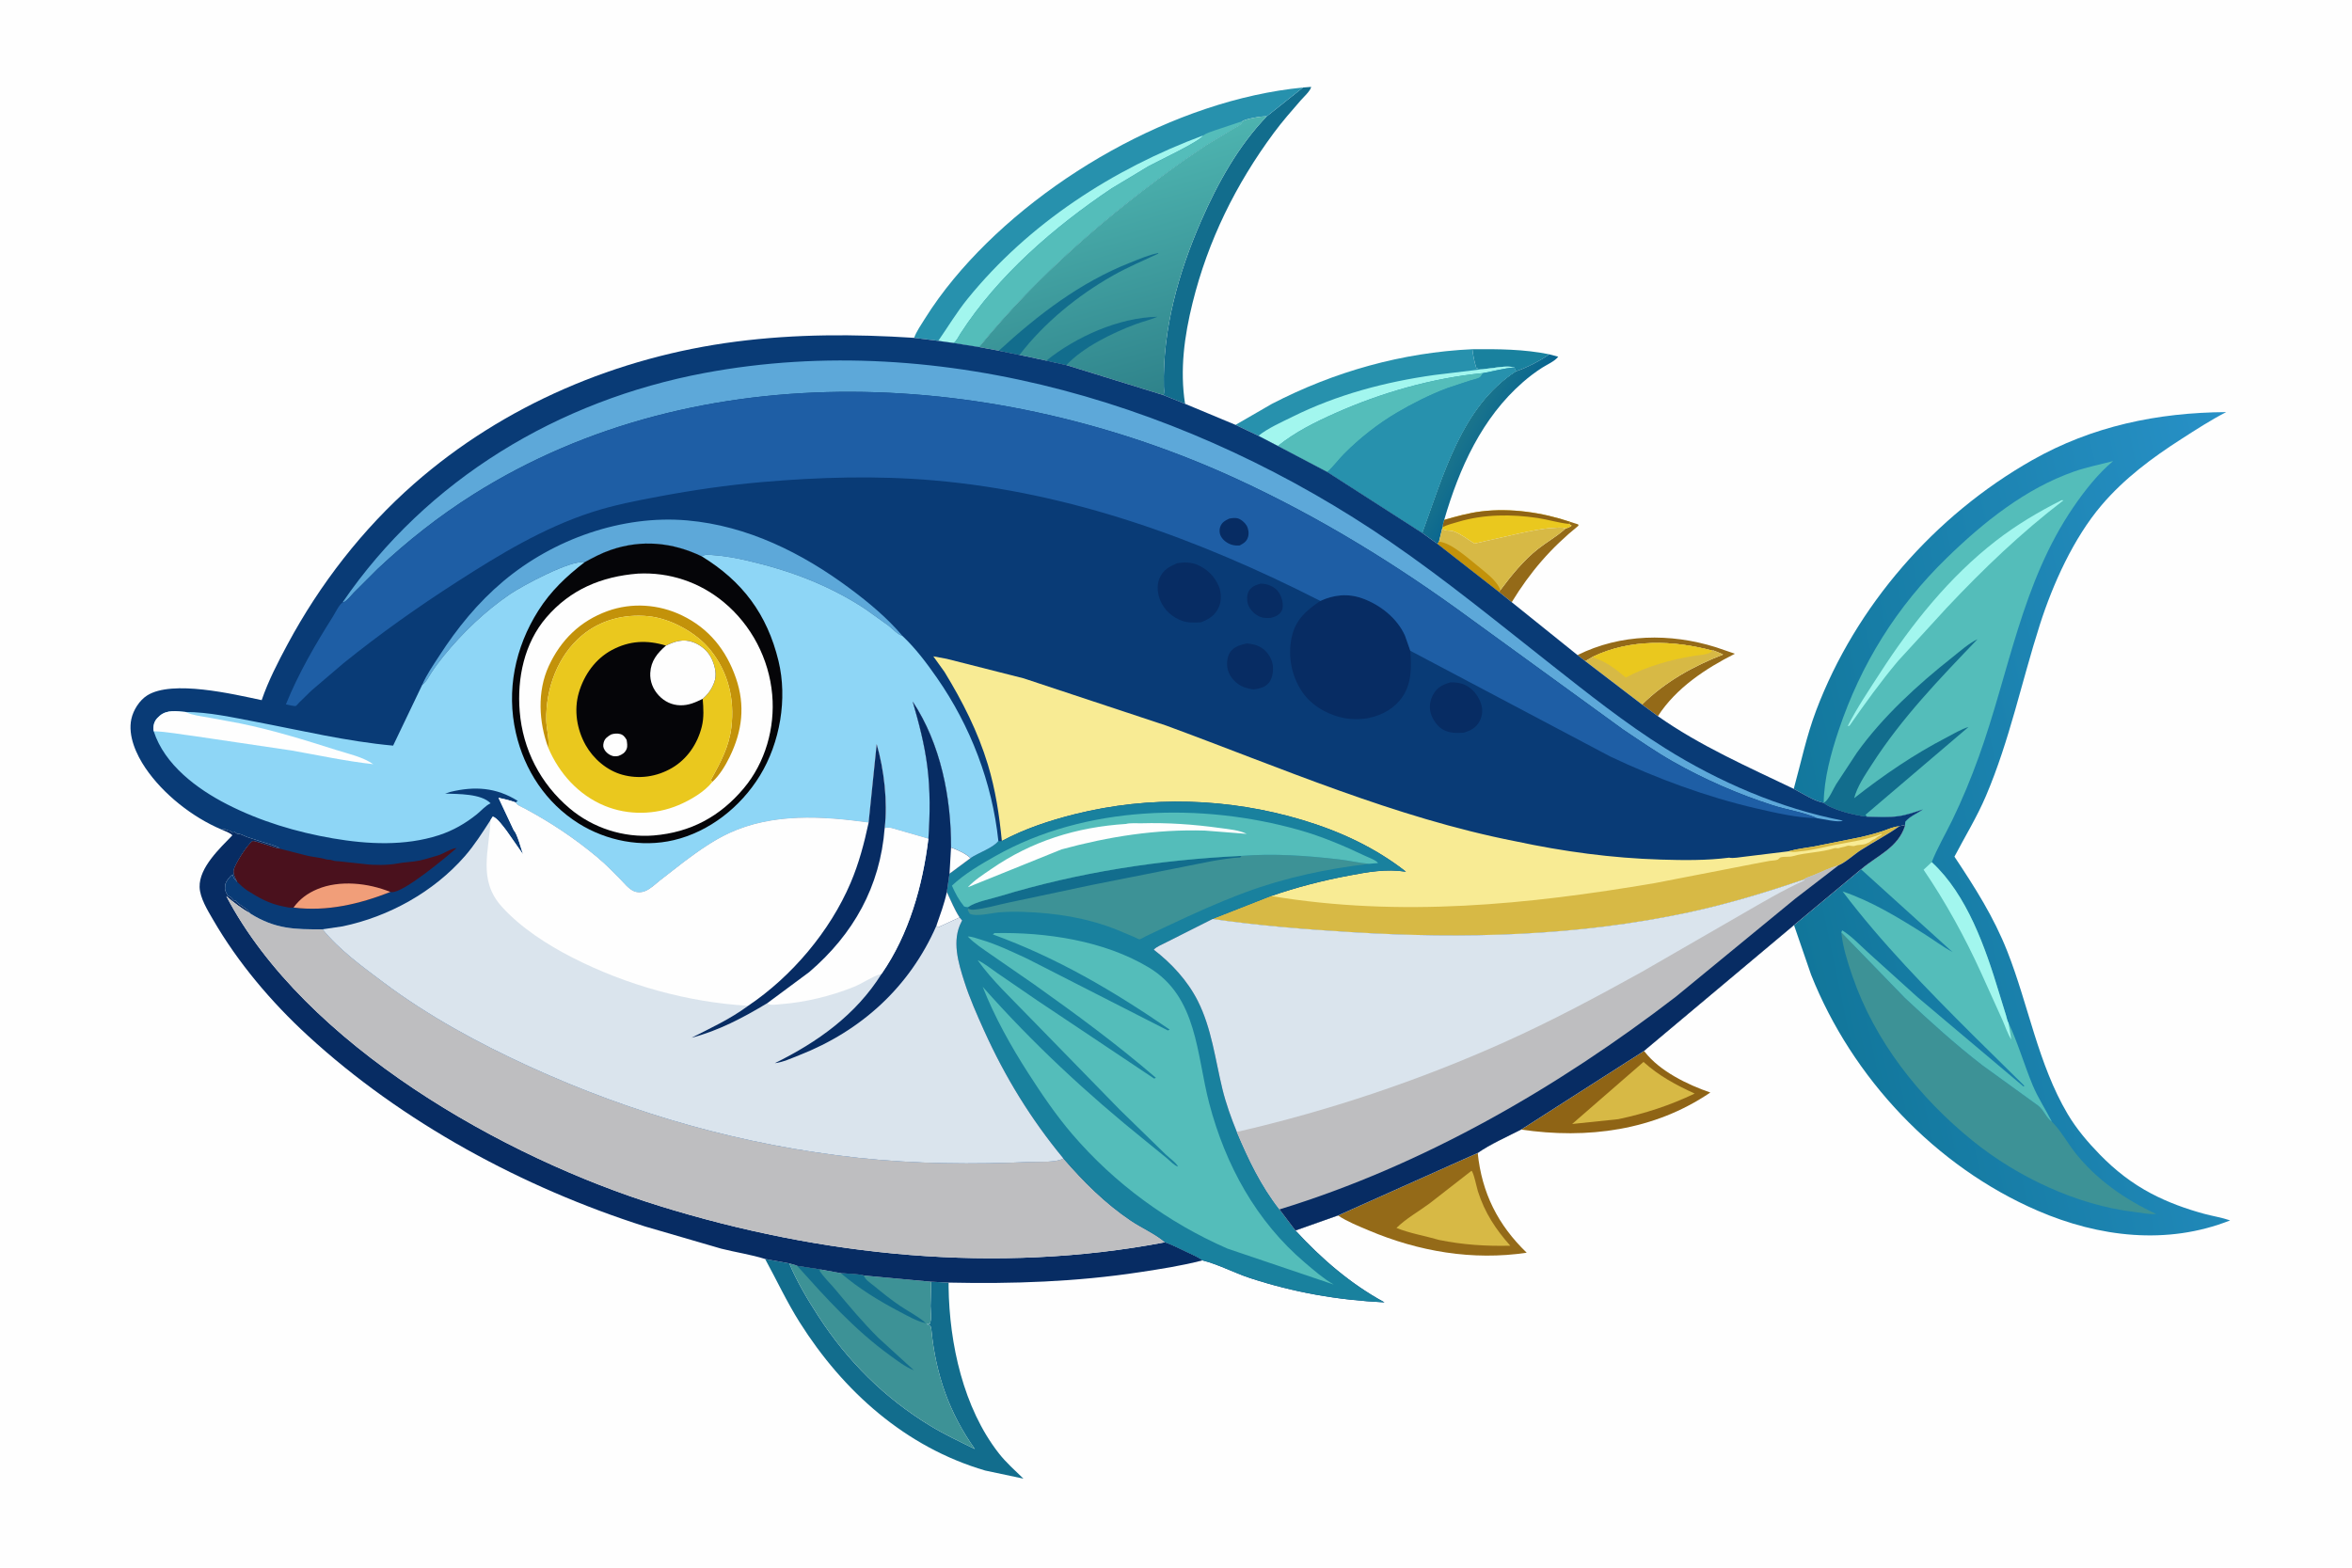
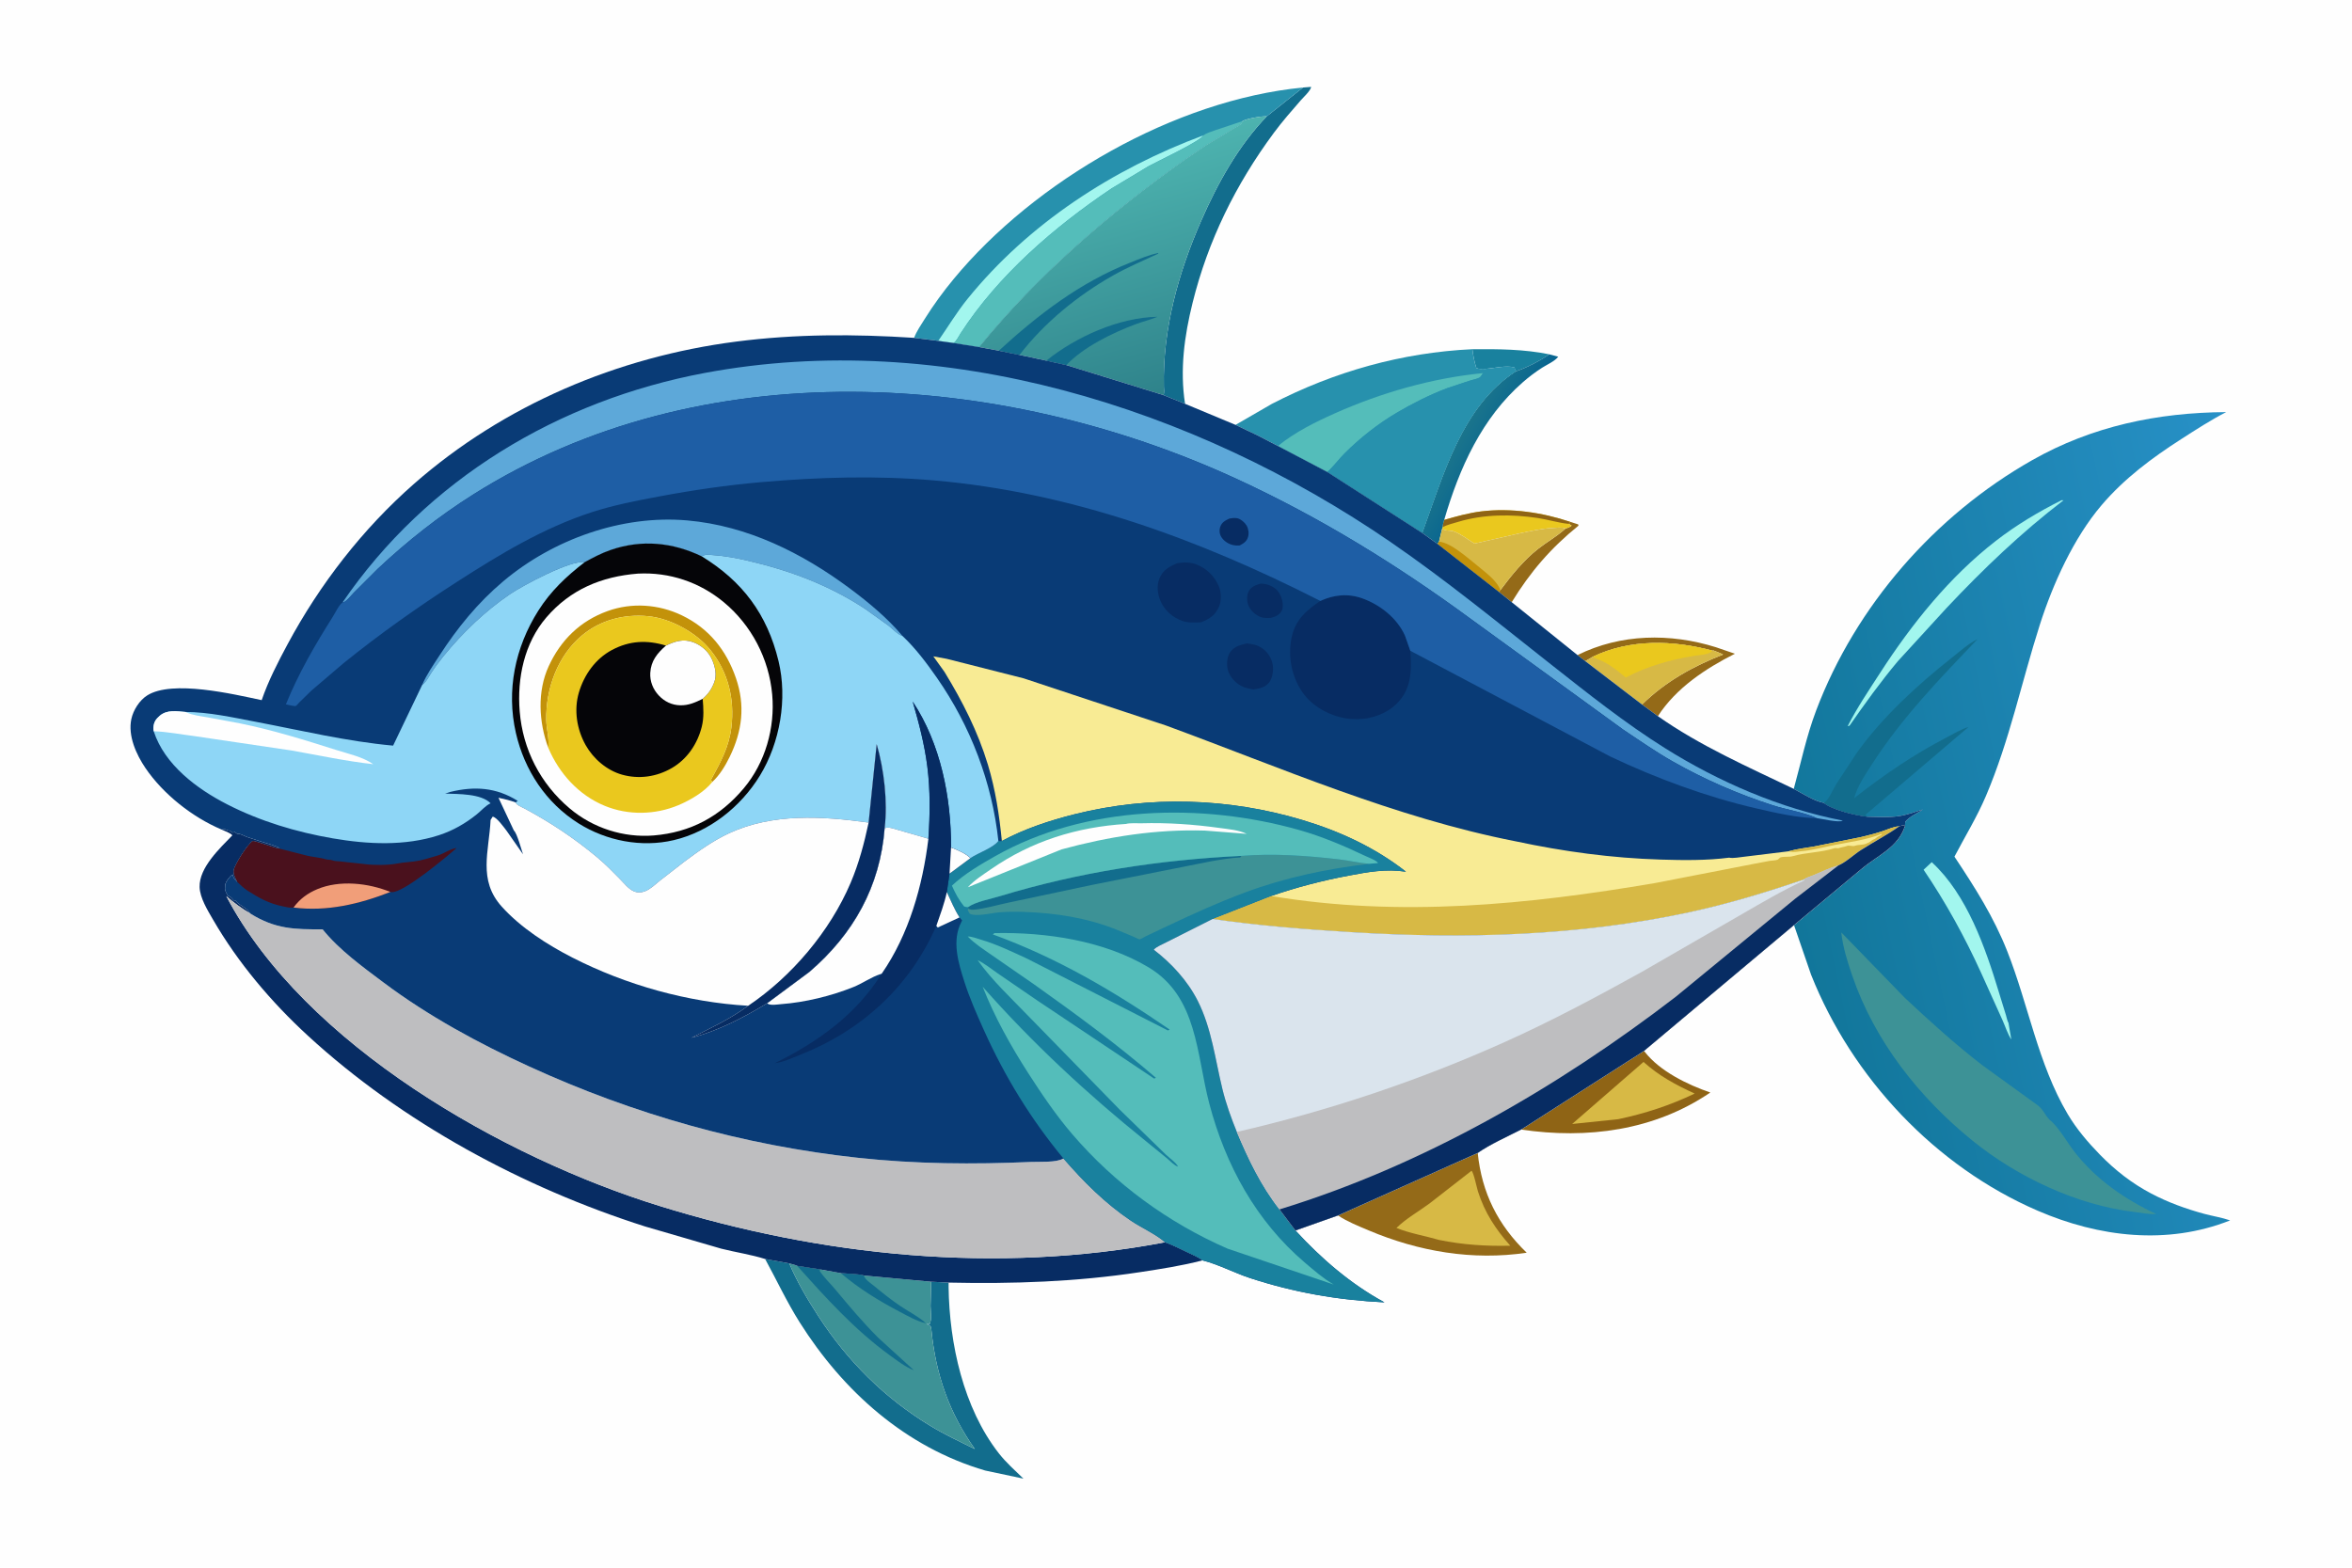
<svg xmlns="http://www.w3.org/2000/svg" version="1.1" style="display: block;" viewBox="0 0 2048 1365" width="1536" height="1024">
  <defs>
    <linearGradient id="Gradient1" gradientUnits="userSpaceOnUse" x1="1275.13" y1="375.488" x2="1304.4" y2="392.567">
      <stop class="stop0" offset="0" stop-opacity="1" stop-color="rgb(26,116,140)" />
      <stop class="stop1" offset="1" stop-opacity="1" stop-color="rgb(8,101,144)" />
    </linearGradient>
    <linearGradient id="Gradient2" gradientUnits="userSpaceOnUse" x1="1015.96" y1="339.602" x2="959.887" y2="140.83">
      <stop class="stop0" offset="0" stop-opacity="1" stop-color="rgb(47,131,139)" />
      <stop class="stop1" offset="1" stop-opacity="1" stop-color="rgb(77,179,175)" />
    </linearGradient>
    <linearGradient id="Gradient3" gradientUnits="userSpaceOnUse" x1="1560.01" y1="786.98" x2="2000.19" y2="694.653">
      <stop class="stop0" offset="0" stop-opacity="1" stop-color="rgb(17,118,154)" />
      <stop class="stop1" offset="1" stop-opacity="1" stop-color="rgb(39,144,198)" />
    </linearGradient>
  </defs>
  <path transform="translate(0,0)" fill="rgb(254,254,254)" d="M -0 -0 L 2048 0 L 2048 1365 L -0 1365 L -0 -0 z" />
  <path transform="translate(0,0)" fill="rgb(148,106,24)" d="M 1367.39 454.378 L 1374.14 456.5 L 1374.5 457.617 C 1350.39 477.121 1332.55 497.796 1316.33 524.298 L 1305.21 515.336 L 1306.42 513.856 C 1315.82 501.154 1326.77 487.702 1339.21 477.913 C 1346.46 472.208 1354.72 467.525 1361.68 461.494 L 1362.1 461.127 L 1363.05 460.246 C 1365.15 459.579 1366.75 459.024 1368.5 457.655 L 1366.05 456.085 L 1367.39 454.378 z" />
  <path transform="translate(0,0)" fill="rgb(25,129,158)" d="M 1282.07 303.959 C 1304.64 303.827 1326.79 303.884 1349.03 308.412 C 1340.99 314.144 1329.26 320.13 1319.89 323.228 C 1319.3 322.074 1319.05 321.085 1318.73 319.841 C 1311.27 317.858 1301.02 320.601 1293.25 321.089 C 1290.19 320.727 1288.4 321.725 1285.5 320.278 C 1283.8 314.958 1282.71 309.506 1282.07 303.959 z" />
  <path transform="translate(0,0)" fill="rgb(148,106,24)" d="M 1373.61 570.362 C 1411.16 551.679 1454.41 551.105 1494.06 563.496 L 1510.67 569.178 C 1485.04 582.111 1459.52 598.98 1443.6 623.55 L 1429.8 613.422 C 1449.82 593.711 1474.37 579.962 1500.38 569.908 C 1497.69 568.474 1494.79 567.454 1491.95 566.349 L 1491.11 566.498 C 1456.95 557.35 1419.49 556.181 1386.96 571.788 L 1380.39 575.647 L 1373.61 570.362 z" />
  <path transform="translate(0,0)" fill="rgb(234,200,30)" d="M 1257.52 452.636 C 1267.97 449.593 1278.96 446.56 1289.77 445.228 C 1315.36 442.072 1343.04 446.136 1367.39 454.378 L 1366.05 456.085 L 1368.5 457.655 C 1366.75 459.024 1365.15 459.579 1363.05 460.246 L 1362.88 460.062 C 1360.13 458.696 1354.83 459.554 1351.72 459.705 C 1342.11 460.171 1332.73 462.411 1323.32 464.323 L 1283.9 473.243 C 1278.13 469.714 1272.51 465.188 1266.16 462.769 C 1262.47 461.366 1259.08 462.743 1255.76 460.258 L 1256.08 458.959 C 1256.31 456.884 1257.04 454.675 1257.52 452.636 z" />
  <path transform="translate(0,0)" fill="rgb(143,100,21)" d="M 1257.52 452.636 C 1267.97 449.593 1278.96 446.56 1289.77 445.228 C 1315.36 442.072 1343.04 446.136 1367.39 454.378 L 1366.05 456.085 L 1365.22 456.005 C 1356.49 455.074 1347.76 452.299 1339 450.981 C 1316.15 447.544 1292.06 447.636 1269.8 454.295 C 1265.33 455.634 1260.22 456.835 1256.08 458.959 C 1256.31 456.884 1257.04 454.675 1257.52 452.636 z" />
  <path transform="translate(0,0)" fill="url(#Gradient1)" d="M 1349.03 308.412 L 1356.82 310.5 C 1353.94 314.379 1346.99 317.415 1342.86 320.045 C 1337.06 323.747 1331.48 327.956 1326.29 332.475 C 1290.27 363.803 1270.66 407.619 1257.52 452.636 C 1257.04 454.675 1256.31 456.884 1256.08 458.959 L 1255.76 460.258 L 1253.01 471.63 L 1251.79 473.597 L 1238.38 463.957 C 1256.55 414.504 1272.64 353.672 1319.89 323.228 C 1329.26 320.13 1340.99 314.144 1349.03 308.412 z" />
  <path transform="translate(0,0)" fill="rgb(215,185,69)" d="M 1255.76 460.258 C 1259.08 462.743 1262.47 461.366 1266.16 462.769 C 1272.51 465.188 1278.13 469.714 1283.9 473.243 L 1323.32 464.323 C 1332.73 462.411 1342.11 460.171 1351.72 459.705 C 1354.83 459.554 1360.13 458.696 1362.88 460.062 L 1363.05 460.246 L 1362.1 461.127 L 1361.68 461.494 C 1354.72 467.525 1346.46 472.208 1339.21 477.913 C 1326.77 487.702 1315.82 501.154 1306.42 513.856 L 1305.21 515.336 L 1251.79 473.597 L 1253.01 471.63 L 1255.76 460.258 z" />
  <path transform="translate(0,0)" fill="rgb(195,146,10)" d="M 1253.01 471.63 C 1263.09 472.11 1278.84 486.487 1286.72 492.721 C 1293.21 498.246 1303.62 505.465 1306.42 513.856 L 1305.21 515.336 L 1251.79 473.597 L 1253.01 471.63 z" />
  <path transform="translate(0,0)" fill="rgb(215,185,69)" d="M 1386.96 571.788 C 1419.49 556.181 1456.95 557.35 1491.11 566.498 L 1491.95 566.349 C 1494.79 567.454 1497.69 568.474 1500.38 569.908 C 1474.37 579.962 1449.82 593.711 1429.8 613.422 L 1380.39 575.647 L 1386.96 571.788 z" />
  <path transform="translate(0,0)" fill="rgb(234,200,30)" d="M 1386.96 571.788 C 1419.49 556.181 1456.95 557.35 1491.11 566.498 C 1488.41 570.125 1480.25 570.196 1475.66 570.936 C 1455.07 574.258 1434.08 580.054 1415.63 589.92 C 1406.96 582.715 1399.7 576.768 1388.85 572.977 C 1388.06 572.7 1387.57 572.361 1386.96 571.788 z" />
  <path transform="translate(0,0)" fill="rgb(18,109,141)" d="M 1134.61 76.056 L 1141.68 75.5 C 1141.3 78.766 1134.81 84.706 1132.5 87.36 C 1124.51 96.53 1116.48 105.716 1109.23 115.5 C 1076.05 160.317 1051.86 209.372 1038.44 263.56 C 1031.27 292.498 1027.27 321.841 1031.88 351.524 L 1013.06 343.936 C 1014.02 341.791 1013.47 338.923 1013.42 336.616 C 1012.32 286.461 1026.01 237.6 1045.97 192 C 1060.25 159.372 1078.15 127.108 1102.93 101.227 L 1134.61 76.056 z" />
  <path transform="translate(0,0)" fill="rgb(143,100,21)" d="M 1324.47 983.58 L 1431.53 915.048 L 1432.33 916.096 C 1445.35 932.81 1469.58 944.606 1489.26 951.319 C 1440.54 984.486 1381.98 992.11 1324.47 983.58 z" />
  <path transform="translate(0,0)" fill="rgb(215,185,69)" d="M 1431.09 924.695 C 1444.7 936.948 1459.16 944.663 1475.64 952.254 C 1454.06 962.552 1432.45 969.637 1409.08 974.558 L 1368.94 978.739 L 1431.09 924.695 z" />
  <path transform="translate(0,0)" fill="rgb(148,106,24)" d="M 1165.12 1058.35 L 1286.71 1003.92 C 1290.32 1038.87 1304.23 1066.53 1329.37 1090.86 C 1282.23 1097.88 1235.33 1089.82 1191.7 1071.38 C 1183.12 1067.75 1172.92 1063.68 1165.28 1058.53 L 1165.12 1058.35 z" />
  <path transform="translate(0,0)" fill="rgb(215,185,69)" d="M 1281.29 1019.5 C 1283.17 1020.65 1285.95 1034.47 1286.93 1037.5 C 1292.92 1056.11 1302.24 1070.3 1315.08 1084.75 C 1293.91 1085.25 1273.89 1083.97 1253.16 1079.75 C 1240.83 1076.13 1227.96 1074.11 1215.96 1069.29 C 1223.96 1061.34 1235.56 1054.74 1244.75 1047.96 L 1281.29 1019.5 z" />
  <path transform="translate(0,0)" fill="rgb(18,109,141)" d="M 666.235 1096.32 L 687.256 1100.16 C 693.933 1116.13 703.302 1131.78 712.709 1146.29 C 737.953 1185.24 770.273 1217.39 809.955 1241.54 C 822.516 1249.18 835.669 1255.32 848.829 1261.81 C 826.462 1230.27 814.847 1196.81 811.047 1158.42 C 810.687 1154.78 810.485 1154.32 806.837 1153.06 C 807.656 1152.59 808.576 1152.91 809.5 1153 C 811.545 1149.13 810.316 1141.79 810.268 1137.3 L 810.811 1116.13 L 825.997 1116.87 L 825.985 1120.75 C 826.685 1170.05 838.802 1225.96 869.711 1265.54 C 875.944 1273.52 883.892 1280.57 891.155 1287.62 L 857.901 1280.57 C 788.663 1260.3 734.27 1211.68 696.241 1151.36 C 685.077 1133.65 676.246 1114.66 666.235 1096.32 z" />
  <path transform="translate(0,0)" fill="rgb(61,146,150)" d="M 687.256 1100.16 C 689.51 1100.8 692.056 1101.29 694.156 1102.32 L 714.75 1105.5 L 732.136 1108.65 C 734.883 1108.97 750.479 1109.48 752.126 1110.71 L 810.811 1116.13 L 810.268 1137.3 C 810.316 1141.79 811.545 1149.13 809.5 1153 C 808.576 1152.91 807.656 1152.59 806.837 1153.06 C 810.485 1154.32 810.687 1154.78 811.047 1158.42 C 814.847 1196.81 826.462 1230.27 848.829 1261.81 C 835.669 1255.32 822.516 1249.18 809.955 1241.54 C 770.273 1217.39 737.953 1185.24 712.709 1146.29 C 703.302 1131.78 693.933 1116.13 687.256 1100.16 z" />
  <path transform="translate(0,0)" fill="rgb(18,109,141)" d="M 732.136 1108.65 C 734.883 1108.97 750.479 1109.48 752.126 1110.71 C 753.53 1114.6 757.889 1117.14 761.096 1119.79 C 768.51 1125.91 776.084 1132 784.083 1137.36 C 791.362 1142.23 799.796 1146.45 806.302 1152.29 C 798.49 1150.62 790.899 1146.18 783.853 1142.49 C 765.453 1132.85 747.968 1122.15 732.136 1108.65 z" />
  <path transform="translate(0,0)" fill="rgb(18,109,141)" d="M 694.156 1102.32 L 714.75 1105.5 L 713.489 1106.32 C 717.081 1112.09 722.788 1117.39 727.174 1122.65 C 739.345 1137.25 751.415 1151.66 764.911 1165.09 L 795.743 1193.21 C 788.303 1190.38 780.912 1184.63 774.5 1179.97 C 743.988 1157.81 719.223 1130.21 694.156 1102.32 z" />
  <path transform="translate(0,0)" fill="rgb(39,145,173)" d="M 795.963 294.076 C 798.006 288.464 802.036 282.656 805.212 277.586 C 812.839 265.411 821.258 253.869 830.413 242.796 C 901.25 157.127 1023.28 86.772 1134.61 76.056 L 1102.93 101.227 C 1098.99 100.796 1085.14 103.236 1081.87 105.351 L 1081.34 106.566 C 1080.41 108.723 1076.28 110.447 1074.19 111.699 L 1050.64 125.964 L 1031.18 139.182 C 965.533 185.778 903.43 239.564 852.522 302.099 L 830.274 298.534 L 816.977 296.699 L 795.963 294.076 z" />
  <path transform="translate(0,0)" fill="rgb(162,246,238)" d="M 1047.74 117.753 C 1045.83 122.54 1007.73 140.372 1000.1 144.578 L 967.85 163.987 C 918.177 197.339 869.013 239.657 836.305 290.385 C 834.852 292.639 832.638 297.357 830.274 298.534 L 816.977 296.699 C 825.508 284.446 832.988 271.854 842.457 260.158 C 895.641 194.472 969.009 147.024 1047.74 117.753 z" />
  <path transform="translate(0,0)" fill="rgb(84,189,186)" d="M 1081.87 105.351 L 1081.34 106.566 C 1080.41 108.723 1076.28 110.447 1074.19 111.699 L 1050.64 125.964 L 1031.18 139.182 C 965.533 185.778 903.43 239.564 852.522 302.099 L 830.274 298.534 C 832.638 297.357 834.852 292.639 836.305 290.385 C 869.013 239.657 918.177 197.339 967.85 163.987 L 1000.1 144.578 C 1007.73 140.372 1045.83 122.54 1047.74 117.753 C 1050.66 115.606 1054.76 114.497 1058.15 113.259 L 1081.87 105.351 z" />
  <path transform="translate(0,0)" fill="rgb(39,145,173)" d="M 1075.85 369.866 L 1107.46 351.582 C 1161.9 323.419 1220.8 306.845 1282.07 303.959 C 1282.71 309.506 1283.8 314.958 1285.5 320.278 C 1288.4 321.725 1290.19 320.727 1293.25 321.089 C 1301.02 320.601 1311.27 317.858 1318.73 319.841 C 1319.05 321.085 1319.3 322.074 1319.89 323.228 C 1272.64 353.672 1256.55 414.504 1238.38 463.957 L 1155.78 410.902 L 1112.72 388.247 L 1095.75 379.404 L 1075.85 369.866 z" />
-   <path transform="translate(0,0)" fill="rgb(162,246,238)" d="M 1293.25 321.089 C 1301.02 320.601 1311.27 317.858 1318.73 319.841 C 1309.93 320.46 1300.14 323.226 1291.34 324.782 C 1247.35 329.063 1203.01 341.726 1162.72 359.651 C 1145 367.537 1127.92 376.035 1112.72 388.247 L 1095.75 379.404 C 1103.95 372.759 1116.15 367.395 1125.66 362.681 C 1164.37 343.485 1206.4 332.367 1249.09 326.411 L 1293.25 321.089 z" />
  <path transform="translate(0,0)" fill="rgb(84,189,186)" d="M 1112.72 388.247 C 1127.92 376.035 1145 367.537 1162.72 359.651 C 1203.01 341.726 1247.35 329.063 1291.34 324.782 C 1290.65 325.699 1289.37 327.975 1288.5 328.55 C 1286.71 329.735 1282.47 330.537 1280.34 331.201 L 1259.68 338.061 C 1244.8 343.742 1230.05 351.144 1216.33 359.228 C 1199.93 368.894 1184.25 381.253 1170.79 394.688 C 1165.76 399.712 1161.47 405.707 1156.27 410.43 L 1155.78 410.902 L 1112.72 388.247 z" />
  <path transform="translate(0,0)" fill="rgb(39,145,173)" d="M 1291.34 324.782 C 1300.14 323.226 1309.93 320.46 1318.73 319.841 C 1319.05 321.085 1319.3 322.074 1319.89 323.228 C 1272.64 353.672 1256.55 414.504 1238.38 463.957 L 1155.78 410.902 L 1156.27 410.43 C 1161.47 405.707 1165.76 399.712 1170.79 394.688 C 1184.25 381.253 1199.93 368.894 1216.33 359.228 C 1230.05 351.144 1244.8 343.742 1259.68 338.061 L 1280.34 331.201 C 1282.47 330.537 1286.71 329.735 1288.5 328.55 C 1289.37 327.975 1290.65 325.699 1291.34 324.782 z" />
  <path transform="translate(0,0)" fill="url(#Gradient2)" d="M 1081.87 105.351 C 1085.14 103.236 1098.99 100.796 1102.93 101.227 C 1078.15 127.108 1060.25 159.372 1045.97 192 C 1026.01 237.6 1012.32 286.461 1013.42 336.616 C 1013.47 338.923 1014.02 341.791 1013.06 343.936 L 928.531 317.791 L 911.088 313.929 L 887.728 308.949 L 869.746 305.264 L 852.522 302.099 C 903.43 239.564 965.533 185.778 1031.18 139.182 L 1050.64 125.964 L 1074.19 111.699 C 1076.28 110.447 1080.41 108.723 1081.34 106.566 L 1081.87 105.351 z" />
  <path transform="translate(0,0)" fill="rgb(18,109,141)" d="M 911.088 313.929 C 937.082 293.084 974.138 276.38 1007.91 275.72 C 1001.57 278.426 994.92 279.901 988.499 282.324 C 968.404 289.909 943.306 302.116 928.531 317.791 L 911.088 313.929 z" />
  <path transform="translate(0,0)" fill="rgb(18,109,141)" d="M 869.746 305.264 C 904.037 273.809 940.393 245.875 984.034 228.602 C 991.907 225.485 1000.18 221.845 1008.5 220.207 L 1008.5 220.751 C 995.302 226.856 981.762 232.635 969.098 239.794 C 938.473 257.106 909.246 280.938 887.728 308.949 L 869.746 305.264 z" />
  <path transform="translate(0,0)" fill="rgb(7,44,99)" d="M 192.989 722.325 C 194.469 722.188 195.755 721.739 197.038 722.493 C 198.106 723.121 198.793 723.158 199.993 723.231 L 202.5 725 L 204.5 724.51 L 206.5 726 C 209.122 725.572 212.463 727.832 215 728.755 L 226.5 732.51 L 237.34 735.826 L 239 736.51 C 240.796 737.225 241.971 737.075 242.995 738.815 L 241.806 738.62 C 238.483 738.036 221.079 731.744 220.06 732.326 C 215.672 734.834 204.409 752.77 203.58 757.601 C 202.974 761.129 205.145 764.908 206.658 767.966 L 206.004 767.313 C 204.061 765.326 203.15 764.208 202.51 761.5 C 200.037 763.088 197.085 766.947 196.267 769.781 C 196.004 770.691 196.034 771.571 196 772.5 L 195.947 773.307 C 195.854 775.867 197.239 777.873 198.5 780 L 199.471 780.351 C 201.189 781.037 202.334 782.631 203.5 784 L 204.75 784.005 C 206.155 785.468 207.301 786.672 209 787.755 L 213.289 790.694 C 215.392 791.983 216.637 793.603 218.109 795.55 C 210.444 791.137 203.712 786.071 197.044 780.284 C 265.29 910.113 438.966 1008.18 574 1050.04 C 715.743 1093.99 867.938 1109.62 1014.5 1081.75 C 1021.4 1084.24 1028.1 1087.64 1034.71 1090.82 C 1038.8 1092.8 1043.54 1094.63 1047.05 1097.52 C 1029.16 1102.22 1010.37 1105.08 992.083 1107.86 C 936.978 1116.23 881.645 1118.09 825.997 1116.87 L 810.811 1116.13 L 752.126 1110.71 C 750.479 1109.48 734.883 1108.97 732.136 1108.65 L 714.75 1105.5 L 694.156 1102.32 C 692.056 1101.29 689.51 1100.8 687.256 1100.16 L 666.235 1096.32 C 654.094 1092.48 640.536 1090.48 628.094 1087.34 L 561.787 1068.02 C 455.53 1034.22 350.402 977.519 268.113 901.865 C 236.218 872.541 207.179 838.258 185.467 800.71 C 180.781 792.606 174.053 781.816 173.806 772.344 C 173.365 755.426 191.338 738.733 202.297 727.359 C 201.428 725.635 195.002 723.275 192.989 722.325 z" />
  <path transform="translate(0,0)" fill="rgb(190,190,192)" d="M 1014.5 1081.75 C 867.938 1109.62 715.743 1093.99 574 1050.04 C 438.966 1008.18 265.29 910.113 197.044 780.284 C 203.712 786.071 210.444 791.137 218.109 795.55 C 239.681 809.025 256.719 809.34 280.9 809.184 C 295.275 827.061 315.649 841.798 333.953 855.517 C 372.949 884.743 416.493 908.36 460.71 928.613 C 551.761 970.317 647.391 997.353 747.014 1008.18 C 797.142 1013.63 847.63 1014.03 897.959 1011.78 C 905.281 1011.45 919.863 1012.53 925.944 1008.76 C 943.655 1029.16 962.154 1047.75 984.649 1062.91 C 994.01 1069.23 1006.23 1074.55 1014.5 1081.75 z" />
  <path transform="translate(0,0)" fill="url(#Gradient3)" d="M 1561.91 686.864 C 1568.23 663.928 1572.94 641.005 1581.41 618.623 C 1615.94 527.397 1684.67 448.774 1769.34 400.702 C 1821.78 370.933 1878.69 359.144 1938.47 358.733 C 1924.89 365.738 1912.06 374.06 1899.22 382.315 C 1873.73 398.69 1849.73 416.567 1829.98 439.751 C 1805.59 468.365 1787.5 508.461 1776.14 544.054 C 1760.2 593.98 1749.95 644.402 1729.29 692.958 C 1721.41 711.489 1711.13 728.154 1701.83 745.913 C 1719.75 772.907 1735.9 798.11 1747.86 828.407 C 1766.26 875.032 1774.63 926.427 1800.32 969.925 C 1808.05 983.002 1817.94 994.621 1828.52 1005.46 C 1841.81 1019.08 1856.38 1030.48 1873.26 1039.35 C 1887.82 1047.01 1903.4 1052.66 1919.26 1056.97 C 1926.76 1059 1934.56 1060.16 1941.89 1062.7 C 1887 1084.46 1827.62 1077.28 1774.36 1054.28 C 1685.27 1015.83 1612.66 938.568 1576.98 848.685 L 1562.11 805.47 L 1620.47 756.907 C 1634.74 744.729 1652.54 738.284 1658.72 719.126 L 1659.02 715.5 C 1663.03 710.665 1669.22 708.464 1674.27 704.833 C 1667.35 707.103 1660.39 709.604 1653.16 710.644 C 1644.24 711.927 1634.91 711.273 1625.91 711.112 C 1615.77 710.052 1595.82 705.293 1587.98 699.031 C 1579.89 697.656 1569.18 690.729 1561.91 686.864 z" />
  <path transform="translate(0,0)" fill="rgb(61,146,150)" d="M 1603.29 811.889 L 1658.69 868.949 C 1680.29 889.19 1702.58 909.381 1726.02 927.492 L 1774.6 962.647 C 1779.76 966.58 1781.42 973.037 1786.71 976.825 C 1794.17 984.063 1799.88 994.638 1806.31 1002.92 C 1824.88 1026.84 1850.16 1044.39 1877.41 1057.06 L 1876.74 1057.15 C 1871.22 1057.57 1863.84 1055.97 1858.26 1055.31 C 1808.5 1049.42 1756.71 1024.91 1717.81 993.471 C 1671.26 955.844 1632.33 906.561 1612.81 849.493 C 1608.65 837.334 1604.66 824.69 1603.29 811.889 z" />
-   <path transform="translate(0,0)" fill="rgb(84,189,186)" d="M 1587.98 699.031 C 1588.26 677.893 1594.33 655.698 1601.03 635.776 C 1620.49 577.954 1651.37 528.369 1695.16 485.733 C 1727.14 454.597 1763.76 425.215 1806.28 410.397 C 1817.43 406.511 1828.64 404.406 1839.99 401.39 C 1826.68 412.535 1815.27 427.09 1805.5 441.37 C 1760.27 507.413 1749.55 585.412 1722.95 659.147 C 1716.22 677.82 1708.62 696.25 1699.94 714.11 C 1694.04 726.248 1686.97 738.153 1682.06 750.703 C 1712.84 779.008 1728.78 825.256 1740.62 864.301 L 1746.72 884.091 C 1747.21 885.603 1747.96 889.494 1748.87 890.64 C 1757.16 908.124 1762.52 927.119 1769.97 945 C 1774.62 956.149 1781.27 966.109 1786.71 976.825 C 1781.42 973.037 1779.76 966.58 1774.6 962.647 L 1726.02 927.492 C 1702.58 909.381 1680.29 889.19 1658.69 868.949 L 1603.29 811.889 L 1604.09 810.098 C 1612.27 815.107 1619.76 823.171 1626.92 829.635 L 1669.71 868.311 L 1762 946.119 L 1762.7 945.5 L 1717.86 901.269 C 1678.22 861.735 1638.26 820.947 1604.44 776.215 C 1629.4 784.595 1652.95 798.951 1675.09 812.924 C 1683.49 818.23 1691.56 824.314 1700.26 829.095 L 1620.47 756.907 C 1634.74 744.729 1652.54 738.284 1658.72 719.126 L 1659.02 715.5 C 1663.03 710.665 1669.22 708.464 1674.27 704.833 C 1667.35 707.103 1660.39 709.604 1653.16 710.644 C 1644.24 711.927 1634.91 711.273 1625.91 711.112 C 1615.77 710.052 1595.82 705.293 1587.98 699.031 z" />
  <path transform="translate(0,0)" fill="rgb(162,246,238)" d="M 1682.06 750.703 C 1712.84 779.008 1728.78 825.256 1740.62 864.301 L 1746.72 884.091 C 1747.21 885.603 1747.96 889.494 1748.87 890.64 L 1751.36 905.134 C 1748.23 900.63 1746.01 893.513 1743.72 888.431 L 1725 846.984 C 1710.95 816.062 1694.07 785.382 1674.97 757.312 L 1682.06 750.703 z" />
  <path transform="translate(0,0)" fill="rgb(162,246,238)" d="M 1795.03 435.5 L 1796.78 435.548 C 1759.87 463.804 1726.86 495.446 1695.03 529.266 L 1652.61 575.616 C 1637.54 593.588 1623.89 612.569 1610.5 631.802 L 1608.86 632.269 C 1617.05 616.17 1627.22 601.149 1637.01 586 C 1664.63 543.246 1697.5 502.202 1737.96 470.836 C 1755.84 456.979 1774.87 445.677 1795.03 435.5 z" />
  <path transform="translate(0,0)" fill="rgb(18,109,141)" d="M 1587.98 699.031 L 1588.95 698.42 C 1592.53 695.971 1596.34 686.894 1598.74 683.012 L 1616.87 655.401 C 1639.28 624.07 1669.96 596.014 1700.05 572.267 C 1707.04 566.752 1713.88 560.452 1721.92 556.518 C 1688.68 591.22 1655.9 625.107 1629.81 665.755 C 1623.99 674.823 1617.29 684.491 1614.49 694.994 C 1639.97 675.008 1666.41 656.869 1695.21 641.98 C 1700.99 638.997 1707.85 634.75 1714.08 632.981 L 1624.3 709.5 L 1625.91 711.112 C 1615.77 710.052 1595.82 705.293 1587.98 699.031 z" />
  <path transform="translate(0,0)" fill="rgb(9,59,118)" d="M 192.989 722.325 C 167.656 711.67 142.085 691.485 126.672 668.782 C 118.665 656.987 111.238 640.659 114.375 626.05 C 116.041 618.296 121.42 609.756 128.157 605.5 C 149.975 591.715 203.099 604.363 227.858 609.61 C 233.542 592.981 242.022 576.523 250.319 561.069 C 278.479 508.617 315.752 460.504 360.509 421.199 C 438.775 352.47 537.954 310.619 641 297.336 C 692.85 290.652 743.906 290.711 795.963 294.076 L 816.977 296.699 L 830.274 298.534 L 852.522 302.099 L 869.746 305.264 L 887.728 308.949 L 911.088 313.929 L 928.531 317.791 L 1013.06 343.936 L 1031.88 351.524 L 1075.85 369.866 L 1095.75 379.404 L 1112.72 388.247 L 1155.78 410.902 L 1238.38 463.957 L 1251.79 473.597 L 1305.21 515.336 L 1316.33 524.298 L 1373.61 570.362 L 1380.39 575.647 L 1429.8 613.422 L 1443.6 623.55 C 1480.03 649.238 1521.86 667.674 1561.91 686.864 C 1569.18 690.729 1579.89 697.656 1587.98 699.031 C 1595.82 705.293 1615.77 710.052 1625.91 711.112 C 1634.91 711.273 1644.24 711.927 1653.16 710.644 C 1660.39 709.604 1667.35 707.103 1674.27 704.833 C 1669.22 708.464 1663.03 710.665 1659.02 715.5 L 1658.72 719.126 C 1652.54 738.284 1634.74 744.729 1620.47 756.907 L 1562.11 805.47 L 1431.53 915.048 L 1324.47 983.58 C 1312.2 989.91 1298.02 996.092 1286.71 1003.92 L 1165.12 1058.35 L 1127.99 1071.48 C 1150.44 1095.93 1176.16 1118.19 1205.52 1134.09 C 1165.01 1132.11 1126.78 1125.51 1088.2 1112.83 C 1074.49 1108.32 1060.93 1100.98 1047.05 1097.52 C 1043.54 1094.63 1038.8 1092.8 1034.71 1090.82 C 1028.1 1087.64 1021.4 1084.24 1014.5 1081.75 C 1006.23 1074.55 994.01 1069.23 984.649 1062.91 C 962.154 1047.75 943.655 1029.16 925.944 1008.76 C 919.863 1012.53 905.281 1011.45 897.959 1011.78 C 847.63 1014.03 797.142 1013.63 747.014 1008.18 C 647.391 997.353 551.761 970.317 460.71 928.613 C 416.493 908.36 372.949 884.743 333.953 855.517 C 315.649 841.798 295.275 827.061 280.9 809.184 C 256.719 809.34 239.681 809.025 218.109 795.55 C 216.637 793.603 215.392 791.983 213.289 790.694 L 209 787.755 C 207.301 786.672 206.155 785.468 204.75 784.005 L 203.5 784 C 202.334 782.631 201.189 781.037 199.471 780.351 L 198.5 780 C 197.239 777.873 195.854 775.867 195.947 773.307 L 196 772.5 C 196.034 771.571 196.004 770.691 196.267 769.781 C 197.085 766.947 200.037 763.088 202.51 761.5 C 203.15 764.208 204.061 765.326 206.004 767.313 L 206.658 767.966 C 205.145 764.908 202.974 761.129 203.58 757.601 C 204.409 752.77 215.672 734.834 220.06 732.326 C 221.079 731.744 238.483 738.036 241.806 738.62 L 242.995 738.815 C 241.971 737.075 240.796 737.225 239 736.51 L 237.34 735.826 L 226.5 732.51 L 215 728.755 C 212.463 727.832 209.122 725.572 206.5 726 L 204.5 724.51 L 202.5 725 L 199.993 723.231 C 198.793 723.158 198.106 723.121 197.038 722.493 C 195.755 721.739 194.469 722.188 192.989 722.325 z" />
  <path transform="translate(0,0)" fill="rgb(7,44,99)" d="M 1097.42 508.16 C 1100.43 508.152 1103.06 508.567 1105.85 509.76 C 1110.56 511.773 1113.56 514.684 1115.47 519.503 C 1116.84 522.948 1117.82 528.537 1115.96 531.969 C 1114.01 535.554 1110.22 537.053 1106.5 537.981 C 1103.18 538.115 1100.13 538.28 1097 536.923 C 1092.46 534.953 1088.39 530.939 1086.72 526.238 C 1085.57 523.008 1085.64 517.985 1087.21 514.959 C 1089.4 510.758 1093.25 509.544 1097.42 508.16 z" />
  <path transform="translate(0,0)" fill="rgb(7,44,99)" d="M 1085.8 560.195 C 1090.95 560.731 1094.95 561.561 1099.33 564.591 C 1103.99 567.811 1107.43 573.519 1108.27 579.071 C 1108.97 583.702 1108.08 590.286 1105.17 594.092 C 1101.69 598.642 1096.86 599.441 1091.53 600.272 C 1087.98 599.749 1083.95 598.924 1080.76 597.204 C 1075.34 594.287 1070.74 589.21 1069.12 583.205 C 1067.85 578.502 1068.37 572.071 1071.04 568 C 1074.36 562.959 1080.24 561.376 1085.8 560.195 z" />
-   <path transform="translate(0,0)" fill="rgb(7,44,99)" d="M 1262.66 594.153 C 1267.11 593.915 1271.66 594.487 1275.73 596.375 C 1282.05 599.304 1286.98 605.398 1289.3 611.852 C 1291.27 617.341 1291.08 622.628 1288.4 627.861 C 1285.37 633.776 1280.67 635.949 1274.72 637.933 C 1268.47 638.299 1262.56 638.537 1256.87 635.505 C 1251.7 632.753 1247.52 626.638 1245.86 621.11 C 1244.25 615.744 1245.21 609.801 1247.83 604.92 C 1251.3 598.474 1256.02 596.242 1262.66 594.153 z" />
  <path transform="translate(0,0)" fill="rgb(7,44,99)" d="M 1025 490.331 C 1031.08 489.434 1036.53 489.283 1042.32 491.641 C 1051 495.171 1057.78 501.968 1061.38 510.616 C 1063.47 515.658 1063.67 523.171 1061.45 528.218 C 1058.07 535.903 1053.27 538.726 1045.79 541.811 C 1040.19 541.989 1034.54 542.45 1029.19 540.48 C 1020.9 537.429 1014.11 531.511 1010.55 523.339 C 1007.96 517.406 1007.03 510.015 1009.48 503.895 C 1012.54 496.26 1017.79 493.529 1025 490.331 z" />
  <path transform="translate(0,0)" fill="rgb(74,17,29)" d="M 206.658 767.966 C 205.145 764.908 202.974 761.129 203.58 757.601 C 204.409 752.77 215.672 734.834 220.06 732.326 C 221.079 731.744 238.483 738.036 241.806 738.62 L 242.995 738.815 L 265.5 744.56 C 271.384 746.27 278.069 746.442 283.825 748.223 C 285.759 748.821 287.597 748.34 289.449 749.112 C 291.396 749.923 293.433 749.735 295.5 749.989 L 317.499 752.373 C 325.431 753.463 338.067 753.422 345.904 751.886 C 352.193 750.654 358.87 750.649 365.233 749.305 C 370.502 748.193 375.772 746.449 380.958 744.972 C 386.242 743.468 392.42 738.836 397.566 738.433 C 389.1 745.851 351.272 777.636 341.071 776.803 L 339.902 776.654 C 313.051 787.207 284.63 793.939 255.591 790.226 C 252.053 790.648 250.107 789.969 246.755 789.299 C 234.404 786.829 225.885 782.125 215.525 775.5 C 212.184 773.363 209.542 770.692 206.658 767.966 z" />
  <path transform="translate(0,0)" fill="rgb(241,158,121)" d="M 255.591 790.226 C 260.972 782.805 267.835 777.777 276.254 774.245 C 295.726 766.074 320.635 768.818 339.902 776.654 C 313.051 787.207 284.63 793.939 255.591 790.226 z" />
  <path transform="translate(0,0)" fill="rgb(93,168,217)" d="M 367.646 596.278 C 371.456 587.371 377.283 579.017 382.533 570.921 C 398.328 546.56 415.952 524.824 438.278 506.035 C 481.687 469.505 541.635 448.048 598.521 453.085 C 650.823 457.716 698.306 481.333 739.93 512.281 C 756.268 524.429 772.819 538.159 785.93 553.794 C 781.265 552.176 777.456 547.671 773.598 544.658 L 753.727 530.435 C 721.995 509.419 687.807 496.707 650.921 488.121 C 641.022 485.817 630.909 483.974 620.758 483.284 C 617.236 483.045 614.15 482.433 611.04 484.373 C 585.677 472.173 558.737 469.506 531.865 478.76 C 523.782 481.543 516.519 485.396 509.055 489.482 C 497.126 487.205 454.793 510.019 444.185 517.228 C 422.389 532.042 402.962 550.717 386.325 571.103 C 382.485 575.808 378.901 580.652 375.584 585.735 C 373.201 589.386 371.231 593.706 367.646 596.278 z" />
  <path transform="translate(0,0)" fill="rgb(7,44,99)" d="M 1149.67 523.179 C 1161.72 517.677 1173.94 516.485 1186.57 521.065 C 1201.9 526.625 1216.6 538.285 1223.37 553.358 L 1228.02 566.597 C 1229.04 580.343 1229.39 594.669 1221.29 606.556 C 1214.3 616.809 1203.9 622.537 1192 625.105 C 1185.82 626.439 1177.93 626.492 1171.66 625.426 C 1157.22 622.971 1142.25 614.789 1133.96 602.515 C 1124.61 588.686 1121.31 571.729 1124.6 555.398 C 1127.75 539.8 1137.25 531.64 1149.67 523.179 z" />
  <path transform="translate(0,0)" fill="rgb(93,168,217)" d="M 298.254 524.527 C 371.711 417.101 486.556 348.469 613.546 324.664 C 820.716 285.829 1039.87 354.551 1210.7 471.801 C 1259.09 505.017 1304.42 542.198 1350.49 578.474 C 1382.77 603.885 1414.98 629.597 1449.84 651.45 C 1496.54 680.735 1550.32 704.022 1604.6 714.5 C 1601.5 716.616 1586.55 712.936 1582.01 712.362 C 1569.98 707.015 1555.89 705.146 1543.3 701.074 C 1512.97 691.261 1483.93 678.584 1456.21 662.826 C 1441.53 654.478 1427.79 644.812 1413.73 635.5 L 1280.71 538.894 C 1216.66 491.829 1149.24 450.308 1076.97 417.005 C 870.217 321.715 610.239 305.335 411.863 430.616 C 382.085 449.422 354.585 471.129 328.922 495.231 L 307.951 516.158 C 305.91 518.275 301.928 523.445 299.275 524.257 L 298.254 524.527 z" />
  <path transform="translate(0,0)" fill="rgb(248,235,148)" d="M 822.488 585.129 L 812.701 571.46 L 824.367 573.617 L 891.423 590.641 L 1015.29 631.693 C 1115.18 668.406 1214.78 712.023 1319.71 732.548 C 1361.73 741.522 1403.26 747.158 1446.25 748.469 C 1465.74 749.064 1486.33 749.318 1505.66 746.785 C 1508.94 747.587 1515.04 746.345 1518.5 746.008 L 1557.45 741.24 C 1564.63 739.131 1572.61 738.322 1580 736.989 L 1620.14 728.934 C 1626.58 727.455 1633.06 725.747 1639.34 723.669 C 1644 722.127 1648.93 719.681 1653.85 719.493 C 1643.1 727.182 1631.39 733.159 1620.29 740.298 C 1614.28 744.162 1607.17 750.93 1600.8 753.573 C 1593.28 755.703 1586.09 759.142 1578.91 762.193 C 1576.72 763.126 1572.59 764.249 1570.84 765.695 C 1537.69 777.036 1504.43 787.132 1470.12 794.472 C 1373.43 815.158 1274.4 817.688 1176 811.608 C 1136.04 809.139 1095.51 805.97 1055.91 800.175 L 1106.85 780.189 C 1128.89 772.581 1151.24 766.791 1174.15 762.472 C 1191.18 759.262 1206.9 756.373 1224.25 759.029 C 1197.38 737.984 1166.69 723.805 1134.14 714.024 C 1069.84 694.703 1001.14 692.608 936 708.907 C 914.158 714.371 892.24 721.585 872.357 732.273 C 870.173 709.798 866.772 687.452 860.213 665.796 C 851.504 637.043 838.083 610.692 822.488 585.129 z" />
  <path transform="translate(0,0)" fill="rgb(215,185,69)" d="M 1557.45 741.24 C 1564.63 739.131 1572.61 738.322 1580 736.989 L 1620.14 728.934 C 1626.58 727.455 1633.06 725.747 1639.34 723.669 C 1644 722.127 1648.93 719.681 1653.85 719.493 C 1643.1 727.182 1631.39 733.159 1620.29 740.298 C 1614.28 744.162 1607.17 750.93 1600.8 753.573 C 1593.28 755.703 1586.09 759.142 1578.91 762.193 C 1576.72 763.126 1572.59 764.249 1570.84 765.695 C 1537.69 777.036 1504.43 787.132 1470.12 794.472 C 1373.43 815.158 1274.4 817.688 1176 811.608 C 1136.04 809.139 1095.51 805.97 1055.91 800.175 L 1106.85 780.189 C 1218.89 798.895 1330.28 787.775 1441.33 768.87 L 1527.84 752.057 L 1541 749.581 C 1542.94 749.262 1546.16 749.267 1547.88 748.52 C 1548.73 748.152 1549.66 746.746 1550.5 746.51 C 1553.51 745.659 1558 746.376 1561 745.51 C 1572.77 742.116 1585.87 742.346 1597.5 738.51 C 1598.44 738.199 1600.06 738.821 1601 738.51 C 1603.62 737.647 1605.92 737.469 1608.5 736.51 C 1610.18 735.887 1613.32 737.133 1615 736.51 C 1618.42 735.241 1621.77 736.036 1625.21 734.504 L 1626.25 734.005 L 1627.5 733.51 C 1628.87 732.706 1629.65 731.678 1631.25 731.005 L 1632.5 730.51 C 1633.5 729.923 1634.11 729.037 1635.23 728.473 L 1638.25 727.005 L 1638.5 726 C 1626.24 731.126 1610.74 733.139 1597.72 735.711 C 1588.28 737.577 1577.84 740.414 1568.29 741.209 C 1564.43 741.531 1562.36 742.374 1558.42 741.473 L 1557.45 741.24 z" />
  <path transform="translate(0,0)" fill="rgb(30,94,165)" d="M 298.254 524.527 L 299.275 524.257 C 301.928 523.445 305.91 518.275 307.951 516.158 L 328.922 495.231 C 354.585 471.129 382.085 449.422 411.863 430.616 C 610.239 305.335 870.217 321.715 1076.97 417.005 C 1149.24 450.308 1216.66 491.829 1280.71 538.894 L 1413.73 635.5 C 1427.79 644.812 1441.53 654.478 1456.21 662.826 C 1483.93 678.584 1512.97 691.261 1543.3 701.074 C 1555.89 705.146 1569.98 707.015 1582.01 712.362 C 1564.97 712.211 1545.82 707.698 1529.25 703.886 C 1486.1 693.957 1441.98 677.615 1402.02 658.638 L 1228.02 566.597 L 1223.37 553.358 C 1216.6 538.285 1201.9 526.625 1186.57 521.065 C 1173.94 516.485 1161.72 517.677 1149.67 523.179 C 1043.74 469.334 932.406 428.526 813.295 418.234 C 763.198 413.906 713.069 415.352 663.054 419.718 C 633.174 422.327 603.713 426.627 574.242 432.146 C 554.164 435.906 534.483 439.665 515.007 446.014 C 472.717 459.803 434.93 482.773 397.728 506.689 C 363.496 528.696 330.818 551.854 299.141 577.399 L 271.069 601.355 L 260.696 611.508 C 260.129 612.072 258.145 614.481 257.5 614.697 C 256.334 615.088 250.413 613.556 248.934 613.287 C 259.984 586.14 274.212 561.646 289.808 536.948 C 291.718 533.924 295.314 526.422 298.254 524.527 z" />
  <path transform="translate(0,0)" fill="rgb(7,44,99)" d="M 1070.34 451.5 C 1072.43 451.07 1075.49 450.676 1077.58 451.226 C 1080.65 452.034 1083.84 454.826 1085.44 457.491 C 1087.08 460.229 1087.69 464.285 1086.76 467.383 C 1085.5 471.589 1082.98 472.943 1079.5 474.866 C 1077.26 475.057 1075.04 474.934 1072.86 474.34 C 1068.81 473.238 1064.94 470.407 1062.97 466.665 C 1061.79 464.444 1061.63 461.244 1062.44 458.866 C 1063.86 454.712 1066.68 453.282 1070.34 451.5 z" />
  <path transform="translate(0,0)" fill="rgb(25,129,158)" d="M 872.357 732.273 C 892.24 721.585 914.158 714.371 936 708.907 C 1001.14 692.608 1069.84 694.703 1134.14 714.024 C 1166.69 723.805 1197.38 737.984 1224.25 759.029 C 1206.9 756.373 1191.18 759.262 1174.15 762.472 C 1151.24 766.791 1128.89 772.581 1106.85 780.189 L 1055.91 800.175 L 1016.07 820.252 C 1012.99 821.913 1006.75 824.366 1004.65 826.955 C 1020.13 838.826 1034.09 853.979 1042.94 871.5 C 1055.05 895.474 1058.12 922.492 1064.41 948.281 C 1067.53 961.068 1072.03 973.486 1076.97 985.672 C 1087.08 1009.6 1097.99 1032.54 1114.12 1053.13 L 1127.99 1071.48 C 1150.44 1095.93 1176.16 1118.19 1205.52 1134.09 C 1165.01 1132.11 1126.78 1125.51 1088.2 1112.83 C 1074.49 1108.32 1060.93 1100.98 1047.05 1097.52 C 1043.54 1094.63 1038.8 1092.8 1034.71 1090.82 C 1028.1 1087.64 1021.4 1084.24 1014.5 1081.75 C 1006.23 1074.55 994.01 1069.23 984.649 1062.91 C 962.154 1047.75 943.655 1029.16 925.944 1008.76 C 897.588 974.395 875.126 937.828 856.816 897.199 C 850.588 883.38 844.383 869.393 839.754 854.941 C 834.447 838.378 828.537 819.016 837.215 802.566 L 837.785 801.5 L 835.531 798.813 C 830.967 791.908 828.055 784.185 824.436 776.786 L 826.789 760.71 L 844.984 747.212 C 851.718 742.629 864.846 738.316 869.338 732.26 C 870.587 732.481 871.064 732.515 872.357 732.273 z" />
  <path transform="translate(0,0)" fill="rgb(61,146,150)" d="M 1080.93 745.239 C 1109.35 742.977 1138.14 745.06 1166.41 748.356 C 1174.94 749.352 1183.59 751.446 1192.09 752.137 C 1155.28 756.503 1118.95 764.147 1084.14 777.074 C 1060.8 785.744 1038.43 795.971 1015.93 806.591 L 997.944 815.109 C 996.731 815.699 993.443 817.813 992.251 817.915 C 991.667 817.965 988.45 816.267 987.737 815.959 L 972.414 809.549 C 946.326 799.124 919.06 794.933 891.047 794.019 C 884.07 793.792 876.962 793.839 870.004 794.426 C 863.335 794.988 850.012 798.443 844.399 795.633 L 842.613 792.45 L 843.219 791.207 L 842.963 789.866 C 849.354 785.181 862.718 782.731 870.646 780.318 C 939.113 759.487 1009.47 748.663 1080.93 745.239 z" />
  <path transform="translate(0,0)" fill="rgb(18,109,141)" d="M 1080.93 745.239 L 1080 746.566 C 1063.12 747.595 1045.83 751.807 1029.21 754.986 L 950.653 770.569 L 877.978 785.979 C 868.132 787.989 857.507 791.354 847.5 792.132 C 845.892 792.256 844.67 791.875 843.219 791.207 L 842.963 789.866 C 849.354 785.181 862.718 782.731 870.646 780.318 C 939.113 759.487 1009.47 748.663 1080.93 745.239 z" />
  <path transform="translate(0,0)" fill="rgb(84,189,186)" d="M 842.963 789.866 C 841.518 789.912 840.847 789.714 839.5 789.276 C 834.818 783.554 831.888 777.885 828.866 771.185 C 839.582 760.987 854.056 752.553 866.889 745.301 C 945.09 701.111 1046.16 698.71 1131.01 722.641 C 1150.91 728.252 1170.02 736.359 1188.66 745.223 C 1191.32 746.49 1198.56 749.078 1199.93 751.5 L 1192.09 752.137 C 1183.59 751.446 1174.94 749.352 1166.41 748.356 C 1138.14 745.06 1109.35 742.977 1080.93 745.239 C 1009.47 748.663 939.113 759.487 870.646 780.318 C 862.718 782.731 849.354 785.181 842.963 789.866 z" />
  <path transform="translate(0,0)" fill="rgb(254,254,254)" d="M 980.523 717.412 C 983.944 716.407 990.033 716.959 993.698 716.852 C 1016.69 716.184 1039.73 717.822 1062.5 720.993 C 1070.09 722.05 1078.63 722.684 1085.59 726.063 L 1049.24 723.205 C 1006.38 721.923 965.569 728.39 924.393 739.562 L 842.763 772.543 C 848.557 766.28 855.948 761.656 862.925 756.828 C 898.415 732.27 937.523 720.161 980.523 717.412 z" />
  <path transform="translate(0,0)" fill="rgb(84,189,186)" d="M 865.926 812.5 C 910.6 811.554 961.231 818.996 1000.13 842.314 C 1042.9 867.954 1041.69 918.047 1053 961 C 1067.08 1014.45 1093.73 1063.34 1136.19 1099.46 C 1144.22 1106.29 1152.19 1113.24 1161.32 1118.58 L 1068.94 1087.32 C 1017.04 1064.69 970.529 1030.62 933.654 987.589 C 919.416 970.974 907.018 952.665 895.215 934.279 C 880.125 910.772 865.88 885.272 855.667 859.236 C 899.368 908.66 946.518 952.428 997.901 993.779 L 1016.37 1008.83 C 1018.86 1010.93 1022.64 1015.07 1025.76 1015.84 C 1024.29 1012.52 1017.75 1007.94 1014.89 1005.15 L 974.986 966.247 L 896.098 885.393 C 881.059 869.688 863.826 853.793 851.276 836.064 C 857.272 838.855 863.178 843.726 868.659 847.482 L 903 871.03 L 1005 939.212 L 1006.49 938.5 C 972.52 909.219 936.821 882.99 900.287 857.045 L 863.55 831.628 C 856.37 826.612 848.76 821.79 842.663 815.456 C 846.276 815.418 850.535 817.126 854 818.151 C 868.072 822.316 881.263 828.698 894.55 834.836 L 1017 897.3 L 1018.48 896.5 C 969.383 862.833 920.71 834.086 864.5 813.635 L 865.926 812.5 z" />
  <path transform="translate(0,0)" fill="rgb(218,228,237)" d="M 1653.85 719.493 C 1655.77 719.005 1656.86 718.338 1658.72 719.126 C 1652.54 738.284 1634.74 744.729 1620.47 756.907 L 1562.11 805.47 L 1431.53 915.048 L 1324.47 983.58 C 1312.2 989.91 1298.02 996.092 1286.71 1003.92 L 1165.12 1058.35 L 1127.99 1071.48 L 1114.12 1053.13 C 1097.99 1032.54 1087.08 1009.6 1076.97 985.672 C 1072.03 973.486 1067.53 961.068 1064.41 948.281 C 1058.12 922.492 1055.05 895.474 1042.94 871.5 C 1034.09 853.979 1020.13 838.826 1004.65 826.955 C 1006.75 824.366 1012.99 821.913 1016.07 820.252 L 1055.91 800.175 C 1095.51 805.97 1136.04 809.139 1176 811.608 C 1274.4 817.688 1373.43 815.158 1470.12 794.472 C 1504.43 787.132 1537.69 777.036 1570.84 765.695 C 1572.59 764.249 1576.72 763.126 1578.91 762.193 C 1586.09 759.142 1593.28 755.703 1600.8 753.573 C 1607.17 750.93 1614.28 744.162 1620.29 740.298 C 1631.39 733.159 1643.1 727.182 1653.85 719.493 z" />
  <path transform="translate(0,0)" fill="rgb(190,190,192)" d="M 1653.85 719.493 C 1655.77 719.005 1656.86 718.338 1658.72 719.126 C 1652.54 738.284 1634.74 744.729 1620.47 756.907 L 1562.11 805.47 L 1431.53 915.048 L 1324.47 983.58 C 1312.2 989.91 1298.02 996.092 1286.71 1003.92 L 1165.12 1058.35 L 1127.99 1071.48 L 1114.12 1053.13 C 1097.99 1032.54 1087.08 1009.6 1076.97 985.672 C 1156.97 967.232 1235.67 940.893 1310.55 907.228 C 1351.29 888.918 1390.43 867.963 1429.47 846.35 L 1516.92 795.896 C 1534.79 785.604 1552.18 775.241 1571 766.687 L 1570.84 765.695 C 1572.59 764.249 1576.72 763.126 1578.91 762.193 C 1586.09 759.142 1593.28 755.703 1600.8 753.573 C 1607.17 750.93 1614.28 744.162 1620.29 740.298 C 1631.39 733.159 1643.1 727.182 1653.85 719.493 z" />
  <path transform="translate(0,0)" fill="rgb(7,44,99)" d="M 1653.85 719.493 C 1655.77 719.005 1656.86 718.338 1658.72 719.126 C 1652.54 738.284 1634.74 744.729 1620.47 756.907 L 1562.11 805.47 L 1431.53 915.048 L 1324.47 983.58 C 1312.2 989.91 1298.02 996.092 1286.71 1003.92 L 1165.12 1058.35 L 1127.99 1071.48 L 1114.12 1053.13 C 1238.99 1014.86 1356.11 947.175 1459.24 867.887 L 1563.25 782.463 L 1600.8 753.573 C 1607.17 750.93 1614.28 744.162 1620.29 740.298 C 1631.39 733.159 1643.1 727.182 1653.85 719.493 z" />
  <path transform="translate(0,0)" fill="rgb(142,214,246)" d="M 509.055 489.482 C 516.519 485.396 523.782 481.543 531.865 478.76 C 558.737 469.506 585.677 472.173 611.04 484.373 C 614.15 482.433 617.236 483.045 620.758 483.284 C 630.909 483.974 641.022 485.817 650.921 488.121 C 687.807 496.707 721.995 509.419 753.727 530.435 L 773.598 544.658 C 777.456 547.671 781.265 552.176 785.93 553.794 C 797.297 564.532 806.909 577.343 815.82 590.142 C 845.064 632.148 863.896 681.282 869.338 732.26 C 864.846 738.316 851.718 742.629 844.984 747.212 C 841.161 743.241 833.313 739.871 828.129 737.969 C 828.256 694.395 819.136 647.737 794.728 610.825 C 800.123 629.417 805.005 648.003 807.452 667.25 C 810.132 688.332 809.818 709.145 808.396 730.294 L 781.906 722.623 C 777.895 721.543 774.34 719.832 770.308 721.095 C 773.033 698.1 769.839 670.206 763.374 647.943 L 756.36 716.22 C 715.991 710.67 672.833 707.921 634.889 725.507 C 620.961 731.962 607.721 741.398 595.482 750.596 L 574.755 766.693 C 570.793 769.873 566.302 774.305 561.529 776.109 C 558.181 777.374 554.77 777.419 551.5 775.882 C 547.139 773.833 543.499 769.171 540.137 765.747 C 533.613 759.102 527.184 752.466 520.016 746.5 C 499.887 729.749 479.649 716.261 456.585 703.909 C 454.23 702.648 449.881 701.156 448.983 698.703 L 450.806 697.324 C 432.016 685.574 413.271 684.396 392.219 689.5 L 387.629 690.992 C 398.819 691.409 418.99 690.915 427.193 699.446 C 422.864 701.376 419.161 705.799 415.442 708.817 C 405.487 716.894 394.342 723.296 382.112 727.247 C 352.418 736.84 320.145 735.187 289.826 729.987 C 258.113 724.549 226.511 715.056 197.816 700.366 C 171.441 686.865 143.283 665.86 133.846 636.702 C 133.593 635.604 133.523 634.633 133.59 633.506 C 133.868 628.824 135.638 626.143 139.139 623.167 C 145.528 617.734 153.895 619.257 161.577 619.906 C 181.586 619.943 202.671 624.661 222.313 628.391 C 262.097 635.945 301.922 645.551 342.299 649.22 L 367.646 596.278 C 371.231 593.706 373.201 589.386 375.584 585.735 C 378.901 580.652 382.485 575.808 386.325 571.103 C 402.962 550.717 422.389 532.042 444.185 517.228 C 454.793 510.019 497.126 487.205 509.055 489.482 z" />
  <path transform="translate(0,0)" fill="rgb(254,254,254)" d="M 133.846 636.702 C 133.593 635.604 133.523 634.633 133.59 633.506 C 133.868 628.824 135.638 626.143 139.139 623.167 C 145.528 617.734 153.895 619.257 161.577 619.906 L 162.362 620.282 C 167.988 622.812 174.57 623.502 180.613 624.573 L 208.759 629.793 C 237.02 635.517 264.916 644.149 292.371 652.889 C 302.953 656.257 315.906 658.985 324.999 665.395 C 301.433 662.806 277.313 657.589 253.931 653.462 L 169.037 640.88 C 157.597 639.486 145.297 637.041 133.846 636.702 z" />
  <path transform="translate(0,0)" fill="rgb(5,5,8)" d="M 509.055 489.482 C 516.519 485.396 523.782 481.543 531.865 478.76 C 558.737 469.506 585.677 472.173 611.04 484.373 C 646.564 506.084 668.052 534.891 677.882 575.503 C 685.822 608.31 679.249 646.673 661.654 675.391 C 645.078 702.445 617.832 724.181 586.7 731.527 C 558.551 738.169 527.967 732.156 503.695 716.895 C 475.435 699.127 456.634 670.588 449.217 638.215 C 440.74 601.209 448.521 563.583 468.708 531.711 C 479.582 514.541 493.043 501.861 509.055 489.482 z" />
  <path transform="translate(0,0)" fill="rgb(254,254,254)" d="M 555.472 499.408 C 582.952 497.999 609.235 506.828 630.335 524.381 C 654.386 544.39 669.626 573.595 672.394 604.766 C 674.966 633.709 666.431 664.006 647.581 686.435 C 626.947 710.985 601.351 724.778 569.246 727.448 C 542.874 729.57 516.255 720.978 496.013 703.876 C 470.581 682.388 455.215 652.618 452.518 619.348 C 450.181 590.53 456.483 560.013 475.687 537.632 C 496.689 513.156 523.86 501.899 555.472 499.408 z" />
  <path transform="translate(0,0)" fill="rgb(195,146,10)" d="M 477.393 651.075 C 469.133 628.741 467.666 601.979 477.807 579.987 C 488.322 557.182 505.189 540.648 529.042 532.025 C 550.142 524.396 573.604 526.061 593.768 535.772 C 617.317 547.115 632.379 565.951 640.825 590.428 C 649.076 614.339 646.338 636.648 635.295 659.159 C 631.552 666.79 626.581 675.027 620.261 680.823 C 619.871 680.205 619.225 679.687 619.09 678.968 C 619.089 678.967 619.78 677.705 619.827 677.62 C 627.649 663.341 634.863 649.847 636.828 633.343 C 639.747 608.828 634.295 585.664 618.761 566.168 C 606.552 550.846 583.839 538.356 564.28 536.492 C 543.589 534.52 523.035 539.698 506.887 553.153 C 485.504 570.971 475.19 599.711 475.66 626.963 C 475.794 634.678 478.245 642.545 477.498 650.084 L 477.393 651.075 z" />
  <path transform="translate(0,0)" fill="rgb(234,200,30)" d="M 477.393 651.075 L 477.498 650.084 C 478.245 642.545 475.794 634.678 475.66 626.963 C 475.19 599.711 485.504 570.971 506.887 553.153 C 523.035 539.698 543.589 534.52 564.28 536.492 C 583.839 538.356 606.552 550.846 618.761 566.168 C 634.295 585.664 639.747 608.828 636.828 633.343 C 634.863 649.847 627.649 663.341 619.827 677.62 C 619.78 677.705 619.089 678.967 619.09 678.968 C 619.225 679.687 619.871 680.205 620.261 680.823 C 613.4 689.546 600.876 696.813 590.787 701.053 C 570.469 709.591 546.99 710.056 526.531 701.634 C 503.813 692.282 486.848 673.386 477.393 651.075 z" />
  <path transform="translate(0,0)" fill="rgb(5,5,8)" d="M 579.896 562.087 C 587.728 558.334 595.033 555.985 603.634 559.161 C 610.7 561.772 616.804 567.097 619.903 574 C 622.702 580.231 624.415 587.753 621.853 594.305 C 619.529 600.244 616.656 604.324 611.869 608.484 C 612.54 616.669 613.089 624.691 611.066 632.764 C 607.346 647.612 598.393 660.958 585.033 668.71 C 571.803 676.388 556.465 678.669 541.633 674.5 C 528.409 670.784 516.643 660.656 509.959 648.765 C 502.242 635.038 499.576 618.224 504.052 603 C 508.594 587.551 518.459 573.61 532.761 565.969 C 548.227 557.706 563.358 557.072 579.896 562.087 z" />
-   <path transform="translate(0,0)" fill="rgb(254,254,254)" d="M 532.13 639.5 C 534.65 638.676 537.394 638.432 540 639.098 C 542.786 639.81 544.311 641.89 545.651 644.254 C 546.006 646.773 546.621 649.767 545.604 652.187 C 544.203 655.523 541.748 656.999 538.5 658.187 C 537.345 658.417 536.131 658.622 534.949 658.5 C 531.76 658.171 528.421 655.942 526.67 653.292 C 525.137 650.973 524.987 649.205 525.625 646.601 C 526.519 642.959 529.081 641.316 532.13 639.5 z" />
  <path transform="translate(0,0)" fill="rgb(254,254,254)" d="M 579.896 562.087 C 587.728 558.334 595.033 555.985 603.634 559.161 C 610.7 561.772 616.804 567.097 619.903 574 C 622.702 580.231 624.415 587.753 621.853 594.305 C 619.529 600.244 616.656 604.324 611.869 608.484 C 605.399 611.601 599.719 614.232 592.377 614.088 C 585.046 613.944 578.607 610.849 573.602 605.5 C 568.592 600.145 565.804 593.203 566.225 585.839 C 566.82 575.407 572.306 568.688 579.896 562.087 z" />
-   <path transform="translate(0,0)" fill="rgb(218,228,237)" d="M 808.396 730.294 C 809.818 709.145 810.132 688.332 807.452 667.25 C 805.005 648.003 800.123 629.417 794.728 610.825 C 819.136 647.737 828.256 694.395 828.129 737.969 C 833.313 739.871 841.161 743.241 844.984 747.212 L 826.789 760.71 L 824.436 776.786 C 828.055 784.185 830.967 791.908 835.531 798.813 L 837.785 801.5 L 837.215 802.566 C 828.537 819.016 834.447 838.378 839.754 854.941 C 844.383 869.393 850.588 883.38 856.816 897.199 C 875.126 937.828 897.588 974.395 925.944 1008.76 C 919.863 1012.53 905.281 1011.45 897.959 1011.78 C 847.63 1014.03 797.142 1013.63 747.014 1008.18 C 647.391 997.353 551.761 970.317 460.71 928.613 C 416.493 908.36 372.949 884.743 333.953 855.517 C 315.649 841.798 295.275 827.061 280.9 809.184 L 298.371 806.594 C 338.593 798.189 377.542 776.653 404.712 745.555 C 413.203 735.836 420.169 724.744 427.184 713.952 L 429 711.074 C 432.551 711.523 438.85 720.47 441.2 723.494 L 455.413 743.853 C 454.016 739.776 450.205 725.489 447.448 723.135 L 434.037 694.614 C 439.126 695.75 444.101 696.843 448.983 698.703 C 449.881 701.156 454.23 702.648 456.585 703.909 C 479.649 716.261 499.887 729.749 520.016 746.5 C 527.184 752.466 533.613 759.102 540.137 765.747 C 543.499 769.171 547.139 773.833 551.5 775.882 C 554.77 777.419 558.181 777.374 561.529 776.109 C 566.302 774.305 570.793 769.873 574.755 766.693 L 595.482 750.596 C 607.721 741.398 620.961 731.962 634.889 725.507 C 672.833 707.921 715.991 710.67 756.36 716.22 L 763.374 647.943 C 769.839 670.206 773.033 698.1 770.308 721.095 C 774.34 719.832 777.895 721.543 781.906 722.623 L 808.396 730.294 z" />
  <path transform="translate(0,0)" fill="rgb(7,44,99)" d="M 808.396 730.294 C 809.818 709.145 810.132 688.332 807.452 667.25 C 805.005 648.003 800.123 629.417 794.728 610.825 C 819.136 647.737 828.256 694.395 828.129 737.969 C 833.313 739.871 841.161 743.241 844.984 747.212 L 826.789 760.71 L 824.436 776.786 C 828.055 784.185 830.967 791.908 835.531 798.813 L 816.536 807.621 L 815.313 806.189 C 791.961 859.518 749.836 897.74 695.785 918.882 C 689.233 921.445 681.669 924.986 674.676 925.79 C 711.923 907.406 745.246 883.76 767.711 847.871 C 791.486 813.631 803.396 771.223 808.396 730.294 z" />
  <path transform="translate(0,0)" fill="rgb(254,254,254)" d="M 828.129 737.969 C 833.313 739.871 841.161 743.241 844.984 747.212 L 826.789 760.71 L 828.129 737.969 z" />
  <path transform="translate(0,0)" fill="rgb(254,254,254)" d="M 824.436 776.786 C 828.055 784.185 830.967 791.908 835.531 798.813 L 816.536 807.621 L 815.313 806.189 C 818.672 796.413 822.311 786.932 824.436 776.786 z" />
  <path transform="translate(0,0)" fill="rgb(254,254,254)" d="M 770.308 721.095 C 774.34 719.832 777.895 721.543 781.906 722.623 L 808.396 730.294 C 803.396 771.223 791.486 813.631 767.711 847.871 L 766.793 848.152 C 758.668 850.735 751.162 856.236 743.1 859.474 C 723.592 867.308 701.015 872.808 680.071 874.378 C 676.937 874.613 671.25 875.681 668.486 873.996 L 667.991 873.601 L 704.692 846.368 C 743.124 813.402 766.37 771.99 770.308 721.095 z" />
  <path transform="translate(0,0)" fill="rgb(254,254,254)" d="M 756.36 716.22 L 763.374 647.943 C 769.839 670.206 773.033 698.1 770.308 721.095 C 766.37 771.99 743.124 813.402 704.692 846.368 L 667.991 873.601 C 647.373 886.057 625.525 897.592 602.09 903.658 C 619.297 894.897 635.829 887.344 651.473 875.775 C 598.907 872.791 545.242 857.717 498.481 833.844 C 476.586 822.665 453.434 807.803 436.851 789.371 C 416.03 766.228 425.853 741.218 427.184 713.952 L 429 711.074 C 432.551 711.523 438.85 720.47 441.2 723.494 L 455.413 743.853 C 454.016 739.776 450.205 725.489 447.448 723.135 L 434.037 694.614 C 439.126 695.75 444.101 696.843 448.983 698.703 C 449.881 701.156 454.23 702.648 456.585 703.909 C 479.649 716.261 499.887 729.749 520.016 746.5 C 527.184 752.466 533.613 759.102 540.137 765.747 C 543.499 769.171 547.139 773.833 551.5 775.882 C 554.77 777.419 558.181 777.374 561.529 776.109 C 566.302 774.305 570.793 769.873 574.755 766.693 L 595.482 750.596 C 607.721 741.398 620.961 731.962 634.889 725.507 C 672.833 707.921 715.991 710.67 756.36 716.22 z" />
  <path transform="translate(0,0)" fill="rgb(7,44,99)" d="M 756.36 716.22 L 763.374 647.943 C 769.839 670.206 773.033 698.1 770.308 721.095 C 766.37 771.99 743.124 813.402 704.692 846.368 L 667.991 873.601 C 647.373 886.057 625.525 897.592 602.09 903.658 C 619.297 894.897 635.829 887.344 651.473 875.775 C 689.357 850.366 722.751 810.831 740.657 768.763 C 747.899 751.748 752.51 734.262 756.36 716.22 z" />
</svg>